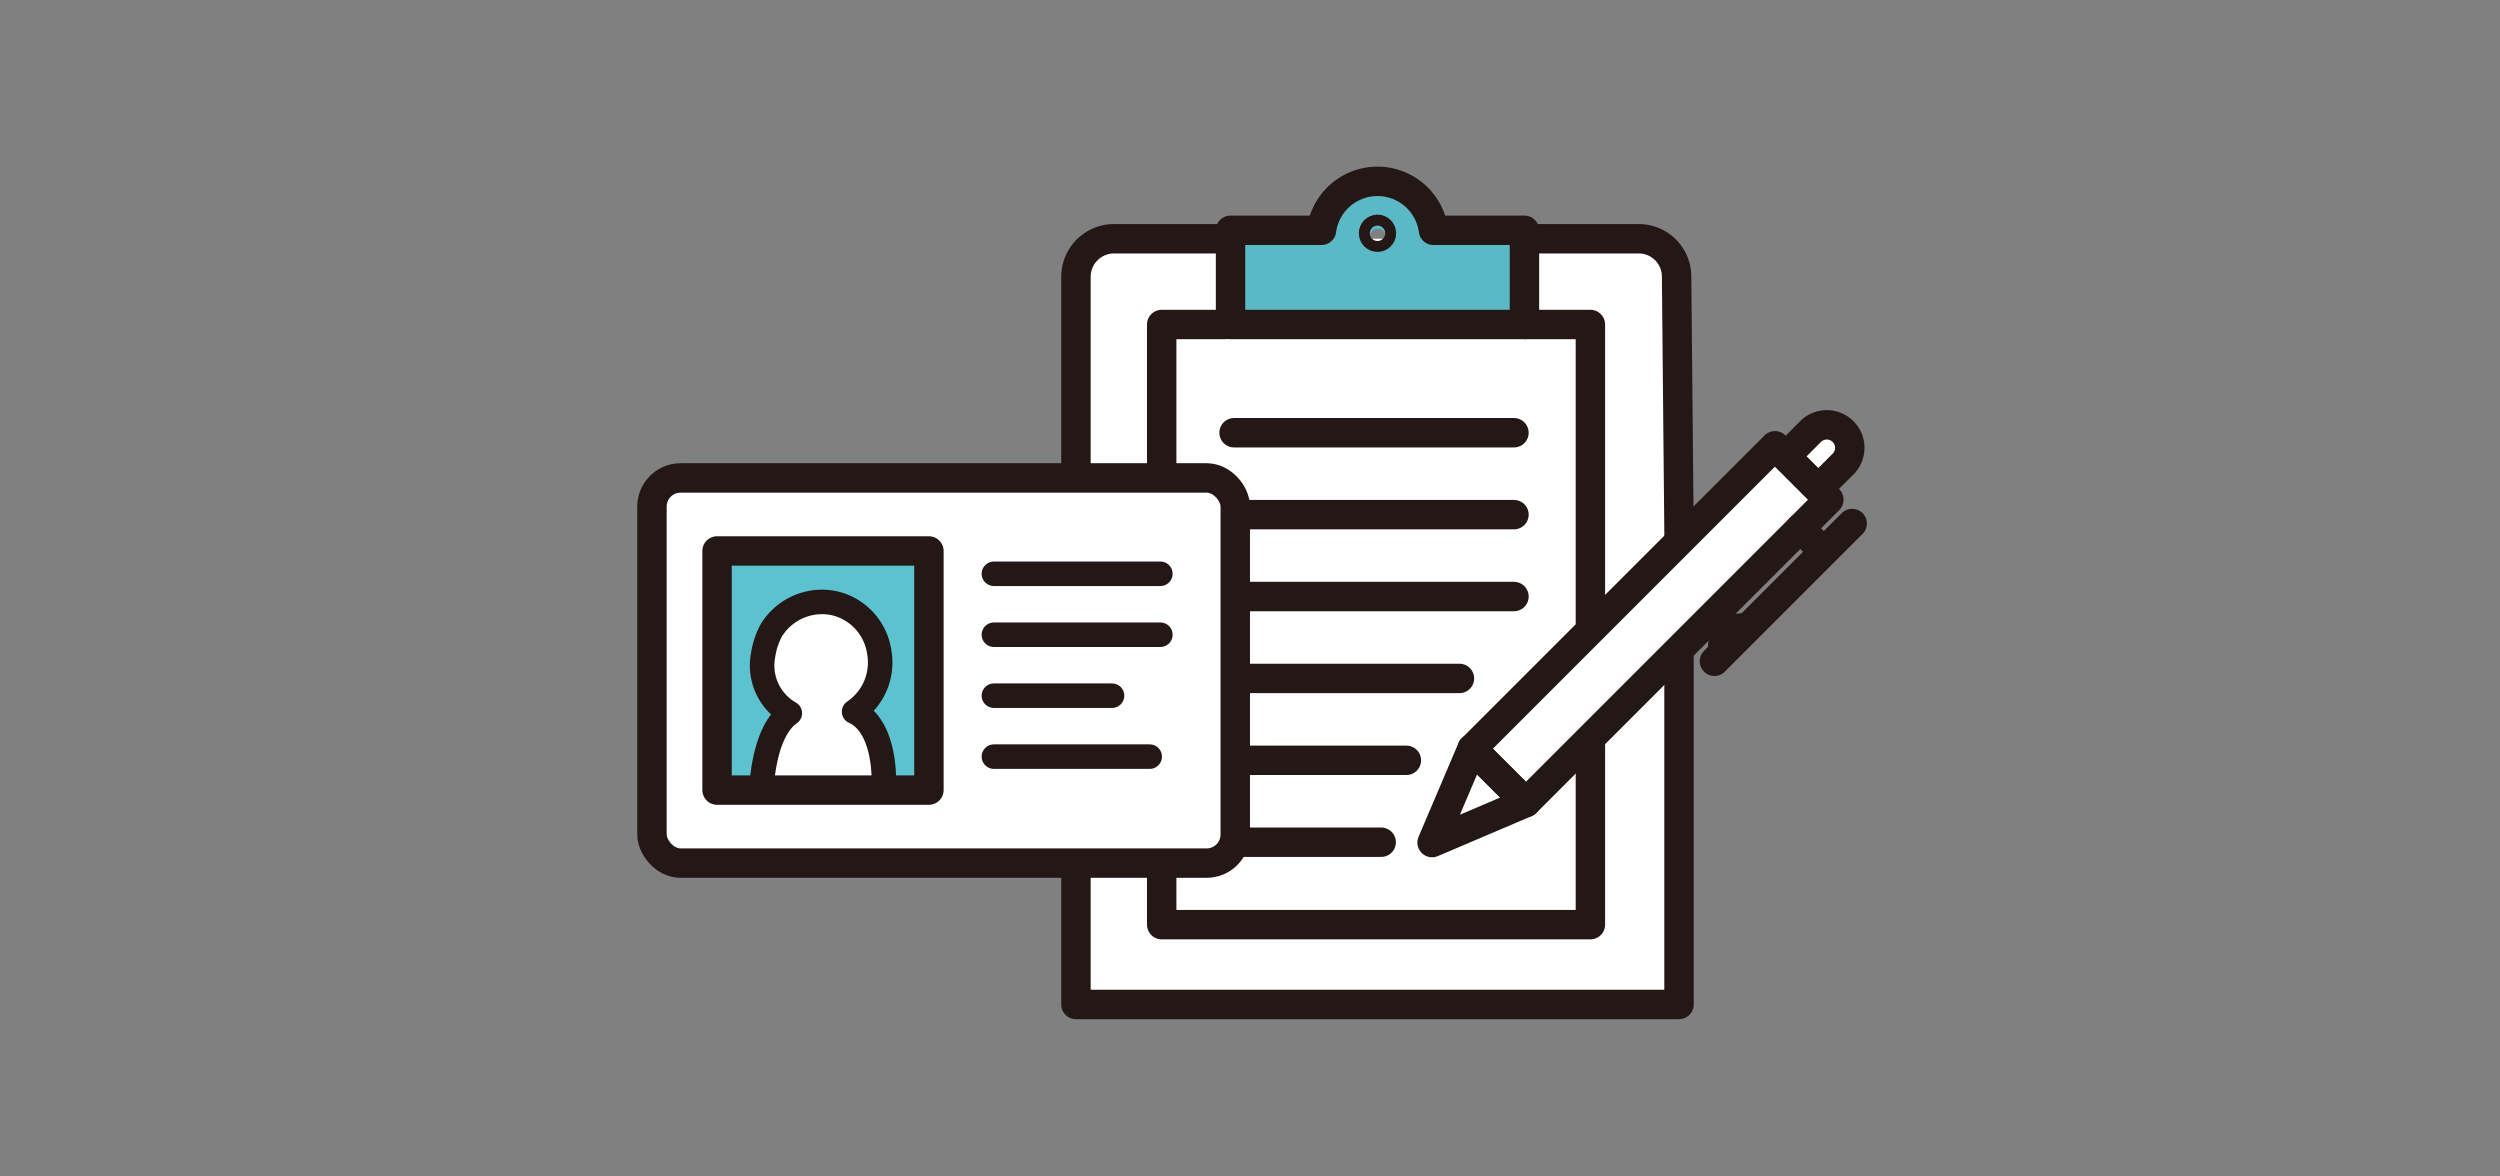
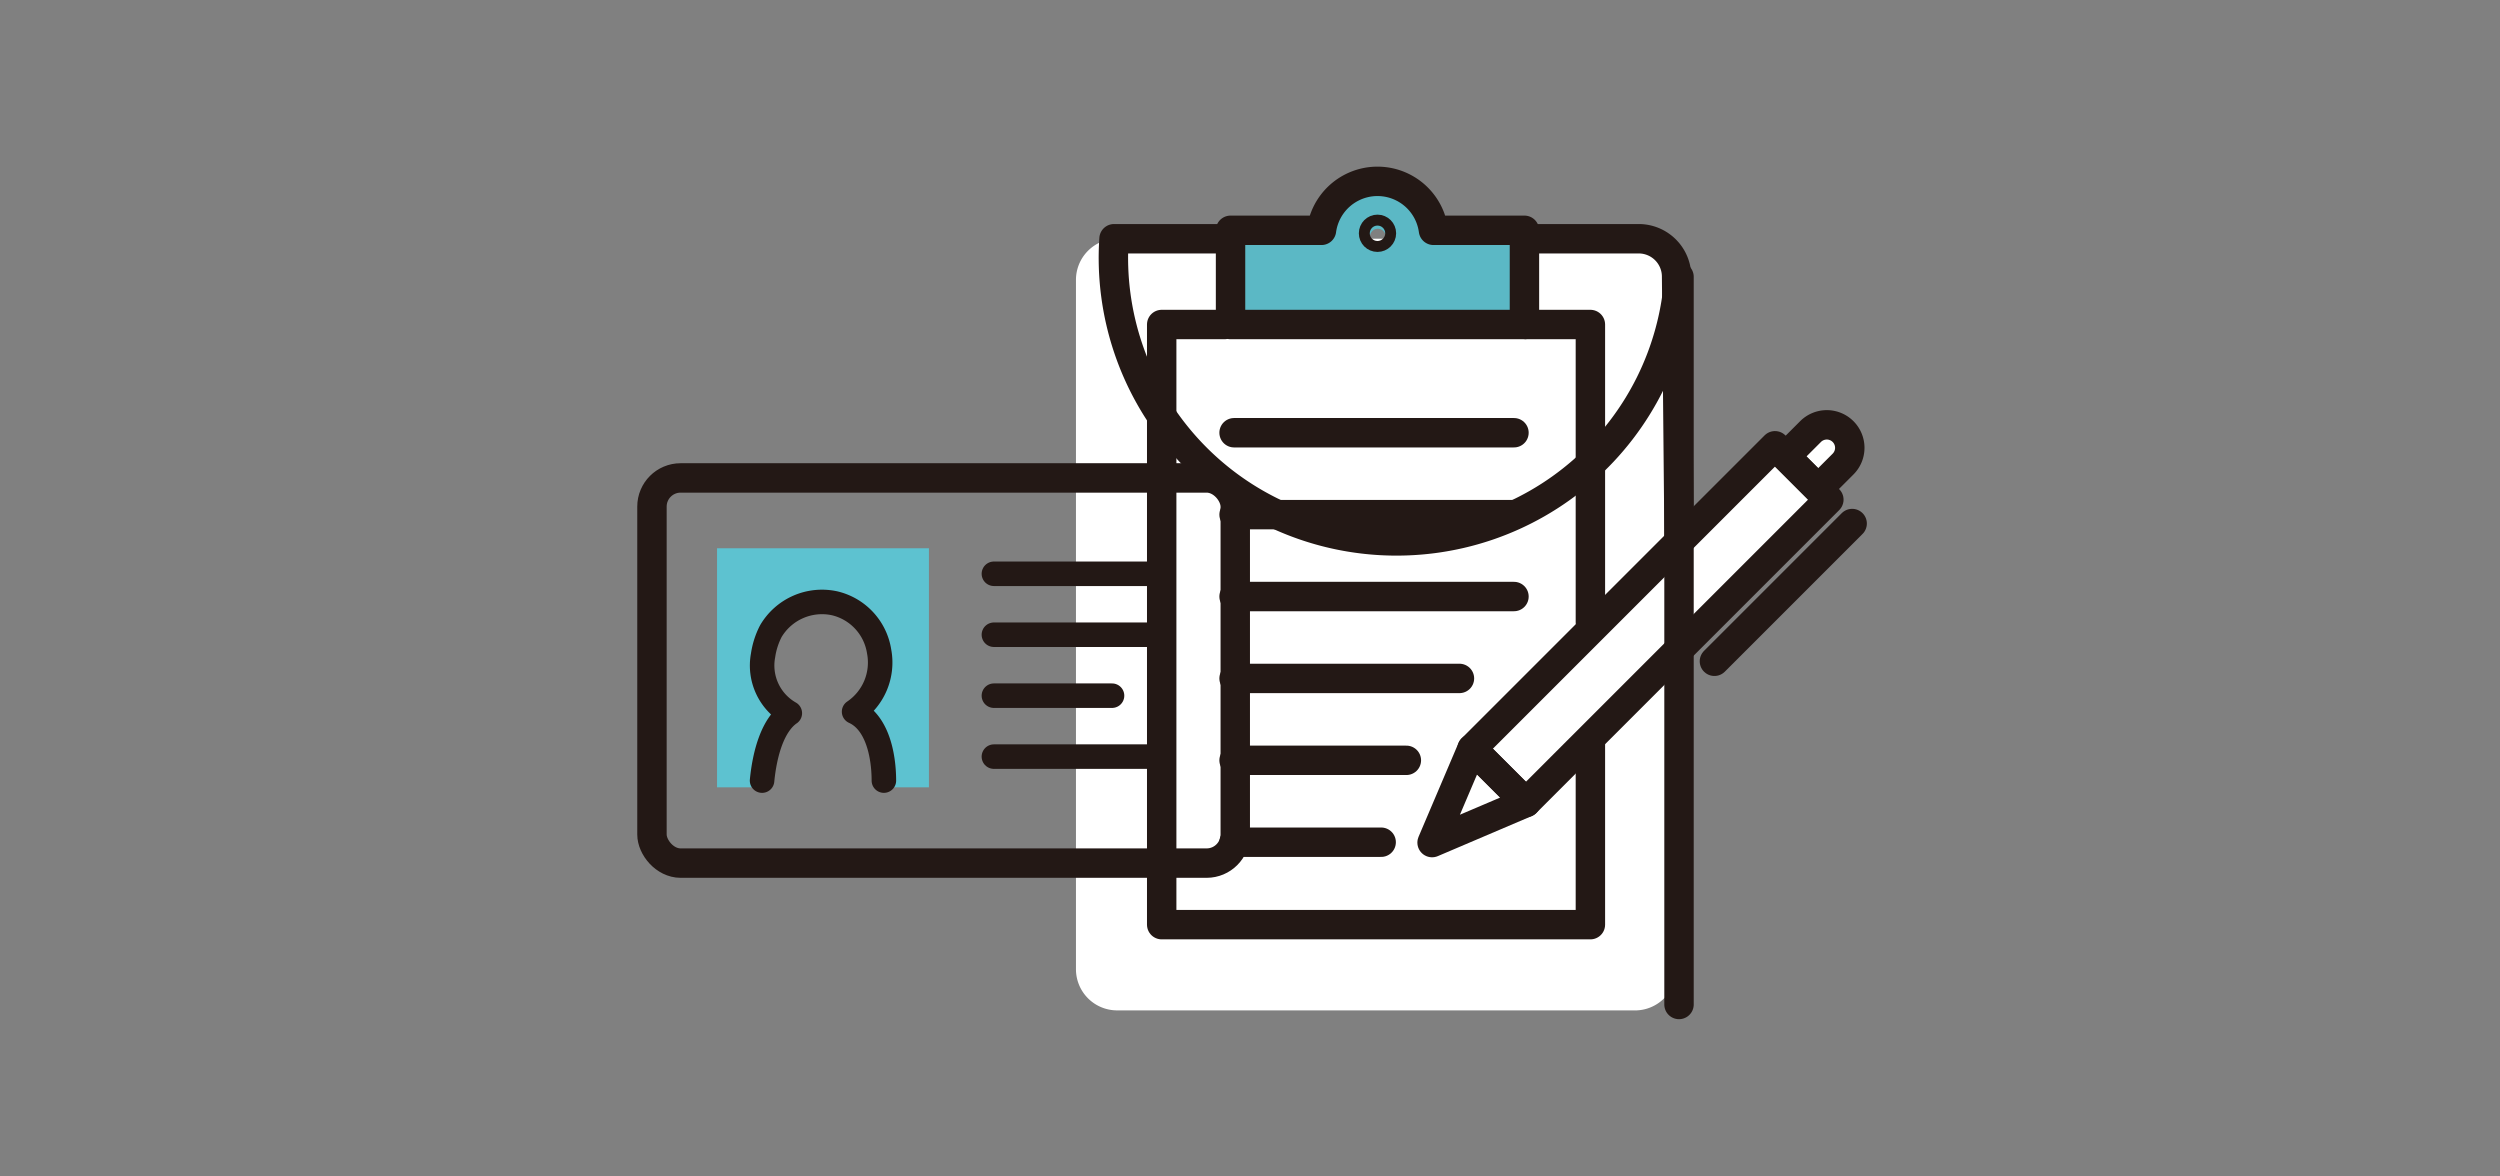
<svg xmlns="http://www.w3.org/2000/svg" width="255" height="120" viewBox="0 0 255 120">
  <rect x="0" y="0" width="255" height="120" fill="#808080" stroke="none" />
  <defs>
    <clipPath id="clip-path">
      <rect id="長方形_28422" data-name="長方形 28422" width="82.172" height="86.956" transform="translate(0 0)" fill="none" />
    </clipPath>
    <clipPath id="clip-path-3">
      <rect id="長方形_28436" data-name="長方形 28436" width="62.497" height="42.289" transform="translate(0 0)" fill="none" />
    </clipPath>
  </defs>
  <g id="img_finish-step2" transform="translate(-60 -330)">
    <rect id="長方形_28411" data-name="長方形 28411" width="255" height="120" transform="translate(60 330)" fill="#f2f2f2" opacity="0" />
    <g id="グループ_28077" data-name="グループ 28077" transform="translate(-2.752 0)">
      <g id="グループ_28032" data-name="グループ 28032" transform="translate(171 347)">
        <g id="グループ_28029" data-name="グループ 28029">
          <g id="グループ_28028" data-name="グループ 28028" clip-path="url(#clip-path)">
            <path id="パス_93067" data-name="パス 93067" d="M77.206,32.873l-3.315-3.315,2.538-2.538a2.344,2.344,0,0,1,3.315,3.315Z" fill="#fff" />
            <rect id="長方形_28421" data-name="長方形 28421" width="43.696" height="7.769" transform="translate(41.904 59.367) rotate(-45)" fill="#fff" />
            <path id="パス_93068" data-name="パス 93068" d="M58.521,86.06H5.7a4.2,4.2,0,0,1-4.2-4.2V11.548a4.2,4.2,0,0,1,4.2-4.2H58.521a4.2,4.2,0,0,1,4.2,4.2V81.863a4.2,4.2,0,0,1-4.2,4.2" fill="#fff" />
            <path id="パス_93069" data-name="パス 93069" d="M38.06,6.545a5.824,5.824,0,0,0-11.544,0H17.139V15.5h30.3V6.545Zm-5.772,1.39a.8.8,0,1,1,.8-.8.8.8,0,0,1-.8.8" fill="#5bb8c5" />
-             <path id="パス_93070" data-name="パス 93070" d="M67.283,49.252l.2-2.175,2.175-.2Z" fill="none" stroke="#231815" stroke-linecap="round" stroke-linejoin="round" stroke-width="2.69" />
            <circle id="楕円形_40" data-name="楕円形 40" cx="0.557" cy="0.557" r="0.557" transform="translate(31.699 6.238)" fill="none" stroke="#231815" stroke-linecap="round" stroke-linejoin="round" stroke-width="2.69" />
          </g>
        </g>
        <g id="グループ_28031" data-name="グループ 28031">
          <g id="グループ_28030" data-name="グループ 28030" clip-path="url(#clip-path)">
-             <path id="パス_93071" data-name="パス 93071" d="M63.011,50.147V85.456H1.5V11.236A3.884,3.884,0,0,1,5.383,7.352H17.047" fill="none" stroke="#231815" stroke-linecap="round" stroke-linejoin="round" stroke-width="3" />
+             <path id="パス_93071" data-name="パス 93071" d="M63.011,50.147V85.456V11.236A3.884,3.884,0,0,1,5.383,7.352H17.047" fill="none" stroke="#231815" stroke-linecap="round" stroke-linejoin="round" stroke-width="3" />
            <path id="パス_93072" data-name="パス 93072" d="M47.4,64.86l-9.576,4.083L41.9,59.367Z" fill="none" stroke="#231815" stroke-linecap="round" stroke-linejoin="round" stroke-width="3" />
            <rect id="長方形_28423" data-name="長方形 28423" width="43.696" height="7.769" transform="translate(41.904 59.367) rotate(-45)" fill="none" stroke="#231815" stroke-linecap="round" stroke-linejoin="round" stroke-width="3" />
            <path id="パス_93073" data-name="パス 93073" d="M77.206,32.873l-3.315-3.315,2.538-2.538a2.344,2.344,0,0,1,3.315,3.315Z" fill="none" stroke="#231815" stroke-linecap="round" stroke-linejoin="round" stroke-width="3" />
            <line id="線_11" data-name="線 11" x1="14.049" y2="14.049" transform="translate(66.623 36.401)" fill="none" stroke="#231815" stroke-linecap="round" stroke-linejoin="round" stroke-width="3" />
-             <line id="線_12" data-name="線 12" x1="2.139" y1="2.139" transform="translate(75.379 36.878)" fill="none" stroke="#231815" stroke-linecap="round" stroke-linejoin="round" stroke-width="3" />
            <path id="パス_93074" data-name="パス 93074" d="M47.117,7.352H58.9a3.865,3.865,0,0,1,3.865,3.822l.251,26.476" fill="none" stroke="#231815" stroke-linecap="round" stroke-linejoin="round" stroke-width="3" />
            <path id="パス_93075" data-name="パス 93075" d="M47.411,16.1h6.561V46.468" fill="none" stroke="#231815" stroke-linecap="round" stroke-linejoin="round" stroke-width="3" />
            <path id="パス_93076" data-name="パス 93076" d="M53.972,58.824V77.315H10.245V16.1h6.41" fill="none" stroke="#231815" stroke-linecap="round" stroke-linejoin="round" stroke-width="3" />
            <line id="線_13" data-name="線 13" x2="28.549" transform="translate(17.628 27.139)" fill="none" stroke="#231815" stroke-linecap="round" stroke-linejoin="round" stroke-width="3" />
            <line id="線_14" data-name="線 14" x2="28.549" transform="translate(17.628 35.493)" fill="none" stroke="#231815" stroke-linecap="round" stroke-linejoin="round" stroke-width="3" />
            <line id="線_15" data-name="線 15" x2="28.549" transform="translate(17.628 43.846)" fill="none" stroke="#231815" stroke-linecap="round" stroke-linejoin="round" stroke-width="3" />
            <line id="線_16" data-name="線 16" x2="22.988" transform="translate(17.628 52.199)" fill="none" stroke="#231815" stroke-linecap="round" stroke-linejoin="round" stroke-width="3" />
            <line id="線_17" data-name="線 17" x2="17.573" transform="translate(17.628 60.553)" fill="none" stroke="#231815" stroke-linecap="round" stroke-linejoin="round" stroke-width="3" />
            <line id="線_18" data-name="線 18" x2="15.003" transform="translate(17.628 68.906)" fill="none" stroke="#231815" stroke-linecap="round" stroke-linejoin="round" stroke-width="3" />
            <path id="パス_93077" data-name="パス 93077" d="M37.967,6.492a5.763,5.763,0,0,0-11.423,0H17.267V16.1H47.245V6.492Z" fill="none" stroke="#231815" stroke-linecap="round" stroke-linejoin="round" stroke-width="3" />
          </g>
        </g>
      </g>
      <g id="グループ_28043" data-name="グループ 28043" transform="translate(127.752 377.249)">
        <g id="グループ_28042" data-name="グループ 28042" clip-path="url(#clip-path-3)">
-           <path id="パス_93101" data-name="パス 93101" d="M58.074,40.789H4.423A2.923,2.923,0,0,1,1.5,37.866V4.423A2.923,2.923,0,0,1,4.423,1.5H58.074A2.923,2.923,0,0,1,61,4.423V37.866a2.923,2.923,0,0,1-2.923,2.923" fill="#fff" />
          <path id="パス_93102" data-name="パス 93102" d="M8.139,8.671V33.062H12.45c.368-2.778,1.5-6.448,3.111-7.565a5.6,5.6,0,0,1-2.728-5.9,7.853,7.853,0,0,1,.794-2.47,6.062,6.062,0,0,1,6.488-2.844A5.987,5.987,0,0,1,24.672,19.2a6.055,6.055,0,0,1-2.556,6.143c2.064.934,2.86,4.965,3.023,7.718H29.75V8.671Z" fill="#5dc2d0" />
          <rect id="長方形_28434" data-name="長方形 28434" width="59.497" height="39.289" rx="2.923" transform="translate(1.5 1.5)" fill="none" stroke="#231815" stroke-linecap="round" stroke-linejoin="round" stroke-width="3" />
          <path id="パス_93103" data-name="パス 93103" d="M12.731,32.372c.276-2.821,1.1-5.678,2.83-6.875a5.6,5.6,0,0,1-2.728-5.9,7.862,7.862,0,0,1,.794-2.47,6.06,6.06,0,0,1,6.487-2.844A5.985,5.985,0,0,1,24.671,19.2a6.055,6.055,0,0,1-2.554,6.143c2.337,1.059,3.035,4.382,3.039,7.028" fill="none" stroke="#231815" stroke-linecap="round" stroke-linejoin="round" stroke-width="2.5" />
-           <rect id="長方形_28435" data-name="長方形 28435" width="21.611" height="24.391" transform="translate(8.139 8.949)" fill="none" stroke="#231815" stroke-linecap="round" stroke-linejoin="round" stroke-width="3" />
          <line id="線_27" data-name="線 27" x2="16.981" transform="translate(36.377 11.277)" fill="none" stroke="#231815" stroke-linecap="round" stroke-linejoin="round" stroke-width="2.5" />
          <line id="線_28" data-name="線 28" x2="16.981" transform="translate(36.377 17.493)" fill="none" stroke="#231815" stroke-linecap="round" stroke-linejoin="round" stroke-width="2.5" />
          <line id="線_29" data-name="線 29" x2="15.892" transform="translate(36.377 29.926)" fill="none" stroke="#231815" stroke-linecap="round" stroke-linejoin="round" stroke-width="2.5" />
          <line id="線_30" data-name="線 30" x2="12.051" transform="translate(36.377 23.71)" fill="none" stroke="#231815" stroke-linecap="round" stroke-linejoin="round" stroke-width="2.5" />
        </g>
      </g>
    </g>
  </g>
</svg>